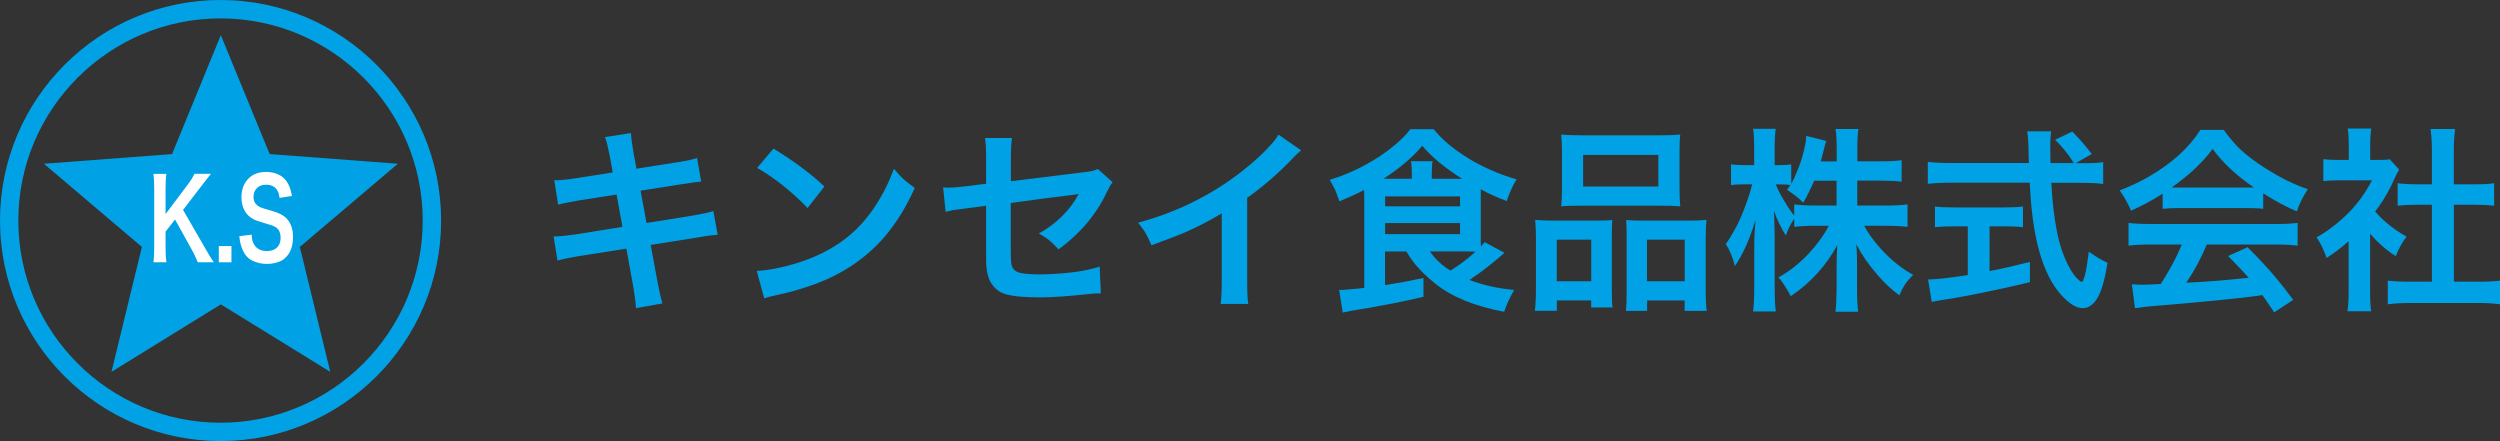
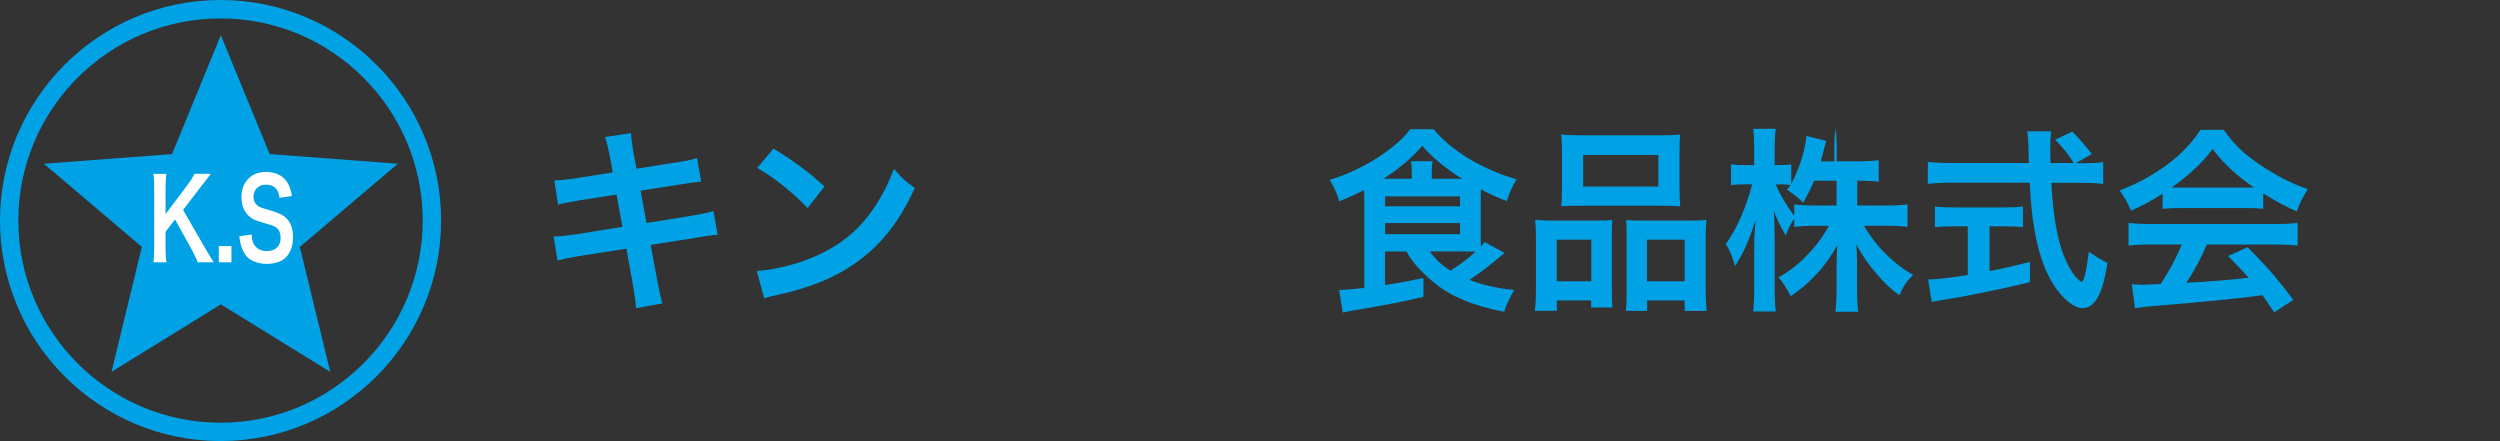
<svg xmlns="http://www.w3.org/2000/svg" id="_レイヤー_2" viewBox="0 0 369.63 65.21">
  <rect x="0" y="0" width="369.63" height="65.21" fill="#333333" stroke="none" />
  <defs>
    <style>.cls-1{fill:#fff;}.cls-2{fill:#00a2e5;}</style>
  </defs>
  <g id="TOP_page">
    <g id="kinsei_logo_bl">
      <g>
        <path class="cls-2" d="m90.59,25.48l-.44-2.45c-.24-1.23-.47-2.15-.7-2.76l3.84-.6c.02.54.13,1.45.34,2.72l.47,2.55,6.17-.97c.75-.12,1.32-.23,1.71-.31.28-.06.65-.16,1.08-.31l.61,3.5c-.55.04-1.48.16-2.79.37l-6.17.97.88,4.78,6.85-1.1c1.42-.25,2.43-.47,3.03-.67l.64,3.52c-.46.02-.9.06-1.34.13l-.48.07c-.19.03-.57.09-1.14.19l-6.95,1.1,1.05,5.65c.24,1.31.47,2.31.7,3l-3.92.7c-.02-.65-.15-1.68-.38-3.06l-1.04-5.74-7.22,1.14c-1.18.19-2.16.4-2.96.63l-.58-3.57c.78,0,1.81-.1,3.09-.28l7.09-1.14-.87-4.78-5.44.85c-1.56.27-2.62.48-3.2.65l-.57-3.6c.85,0,1.92-.11,3.2-.31l5.43-.85Z" />
        <path class="cls-2" d="m112.99,44.1l-1.1-4.04c.79-.04,1.66-.15,2.62-.33,5.07-.99,9.08-2.92,12.05-5.79,1.71-1.65,3.2-3.76,4.48-6.32.38-.79.75-1.68,1.13-2.66.61.73,1.15,1.31,1.64,1.72.34.3.82.67,1.44,1.11-1.23,2.73-2.66,5.06-4.27,6.99-2.76,3.28-6.31,5.71-10.64,7.28-1.87.67-3.68,1.19-5.44,1.55-.82.17-1.45.34-1.91.5Zm-1.04-19.27l2.41-2.86c3.12,1.92,5.63,3.79,7.53,5.61l-2.49,3.18c-.98-1.04-2.13-2.1-3.45-3.18-1.41-1.13-2.75-2.05-4-2.75Z" />
-         <path class="cls-2" d="m156.5,36.86c-.53-.58-1-1.04-1.41-1.37-.35-.28-.85-.6-1.48-.97,2.62-1.48,4.58-3.43,5.89-5.85-.36.07-.73.12-1.1.17-2.08.24-5.06.63-8.96,1.17v6.55c0,1.34.03,2.18.1,2.52.13.71.61,1.14,1.44,1.3.67.12,1.56.19,2.66.19,1.53,0,3.17-.1,4.94-.31,1.39-.16,2.73-.44,4.01-.83l.17,3.94c-.6,0-1.2.03-1.79.1-2.97.33-5.37.5-7.2.5-2.37,0-4.1-.17-5.17-.5-.87-.27-1.57-.82-2.09-1.67-.38-.63-.61-1.48-.68-2.56-.02-.33-.03-1.04-.03-2.14v-6.68l-2.73.36c-1.15.15-1.86.25-2.12.28-.29.06-.67.14-1.13.26l-.38-3.6c.34.02.59.03.76.03.61,0,1.45-.07,2.52-.2l3.08-.38v-4.01c0-1.11-.05-2.03-.16-2.76h3.99c-.1.66-.16,1.56-.17,2.72v3.67l10.62-1.3c.8-.09,1.3-.17,1.51-.23.21-.06.45-.15.73-.27l2.18,1.95c-.27.34-.54.81-.83,1.41-1.55,3.32-3.93,6.16-7.16,8.52Z" />
-         <path class="cls-2" d="m189.02,19.9l3.35,2.33c-.39.32-.75.66-1.08,1.01-2.19,2.31-4.49,4.31-6.89,6.01v12.46c0,1.59.06,2.66.16,3.23h-4.09c.1-.62.16-1.67.17-3.15v-10.25c-1.68,1.02-3.44,1.93-5.28,2.75-1.07.47-2.78,1.12-5.11,1.97-.33-.78-.65-1.42-.94-1.92-.24-.37-.58-.84-1.03-1.42,5.71-1.54,10.82-4.06,15.31-7.57,1.86-1.44,3.39-2.86,4.59-4.26.34-.41.63-.8.85-1.18Z" />
        <path class="cls-2" d="m207.93,37.18h-3.15v4.97l.28-.04c1.65-.26,3.45-.59,5.4-1.01v2.78c-2.47.61-5.99,1.3-10.58,2.06-.39.07-.84.16-1.35.27l-.54-3.35c.18,0,.33.01.44.01.09,0,.35-.02.77-.06,1.01-.08,1.84-.16,2.51-.24v-13.16c0-.29,0-.74-.03-1.32-1.1.58-2.32,1.13-3.65,1.67-.26-.75-.47-1.33-.65-1.74-.16-.33-.42-.81-.77-1.44,2.44-.72,4.84-1.84,7.2-3.35,2.11-1.4,3.68-2.77,4.71-4.13h3.45c1.21,1.52,2.94,2.97,5.17,4.34,1.17.71,2.52,1.39,4.04,2.02.98.4,1.99.75,3.05,1.05-.28.45-.55.94-.78,1.47-.28.61-.5,1.19-.67,1.75-1.37-.51-2.65-1.09-3.84-1.74,0,.36-.01.72-.01,1.07v6.07c0,.5,0,.94.03,1.31.17-.2.36-.41.55-.64l2.93,1.58c-1.04.93-2.27,1.93-3.72,3-.45.32-.94.66-1.47,1.01,2.01.77,4.22,1.26,6.62,1.48-.67,1.17-1.17,2.25-1.48,3.23-4.42-.84-7.83-2.24-10.21-4.19-1.42-1.13-2.56-2.28-3.42-3.46-.25-.34-.53-.77-.84-1.3Zm-3.4-10.75h4.21v-.85c0-.78-.05-1.36-.14-1.75h3.22c-.09.43-.13,1.02-.13,1.77v.84h4.5c-2.47-1.54-4.44-3.17-5.91-4.88-1.42,1.7-3.34,3.33-5.75,4.88Zm.26,2.61v1.47h11.08v-1.47h-11.08Zm0,3.94v1.64h11.08v-1.64h-11.08Zm6.63,4.2c.74,1.09,1.75,2.04,3.03,2.83,1.31-.81,2.55-1.74,3.73-2.81-.57-.02-1.17-.03-1.79-.03h-4.97Z" />
        <path class="cls-2" d="m226.98,32.51c.78.08,1.72.11,2.83.11h6.39c.86,0,1.59-.03,2.18-.09-.05.45-.07,1.29-.07,2.53v7.77c0,1.19.03,2.07.1,2.63h-3.15v-1.05h-5.08v1.54h-3.25c.1-.75.16-1.81.16-3.18v-7.5c0-1.12-.04-2.05-.11-2.78Zm3.19,2.93v6.15h5.1v-6.15h-5.1Zm.67-15.56c.7.09,1.8.13,3.3.13h10.99c1.56,0,2.66-.04,3.3-.13-.08.65-.11,1.49-.11,2.55v5.4c0,1.13.04,2.02.11,2.68-.68-.07-1.68-.1-3-.1h-11.58c-1.35,0-2.35.03-3.02.1.07-.65.1-1.53.11-2.66v-5.4c0-1.03-.04-1.89-.11-2.56Zm3.23,3.03v4.67h11.12v-4.67h-11.12Zm18.23,9.6c-.07.65-.1,1.58-.11,2.79v7.5c0,1.46.05,2.52.16,3.16h-3.27v-1.54h-5.55v1.54h-3.13c.07-.65.1-1.52.1-2.63v-8.42c0-1.13-.02-1.92-.07-2.38.57.06,1.29.09,2.18.09h7.11c1.14,0,2.01-.04,2.61-.11Zm-8.79,2.93v6.15h5.58v-6.15h-5.58Z" />
-         <path class="cls-2" d="m274.6,26.72v3.67h4.3c1.29,0,2.33-.06,3.13-.17v3.32c-.84-.1-1.88-.16-3.15-.16h-3.27c.63,1.14,1.44,2.26,2.43,3.36,1.53,1.68,3.14,2.98,4.83,3.9-.5.48-.91.96-1.23,1.44-.27.42-.54.94-.81,1.58-1.16-.83-2.25-1.84-3.26-3.05-1.24-1.4-2.28-2.89-3.1-4.47.07.93.1,1.89.1,2.89v3.67c0,1.45.06,2.58.17,3.39h-3.36c.1-.85.16-1.98.17-3.4v-3.46c0-.94.03-1.94.1-2.99-1.69,3.09-3.98,5.6-6.88,7.55-.69-1.3-1.3-2.23-1.82-2.78,1.54-.84,2.99-1.97,4.36-3.4,1.27-1.34,2.3-2.75,3.09-4.23h-1.92c-1.29,0-2.35.06-3.19.17v-1.21c-.48.66-.9,1.49-1.25,2.48-.71-1.12-1.3-2.34-1.77-3.67.04.6.07,1.37.09,2.32.02.65.03,1.16.03,1.55v7.46c0,1.6.06,2.8.17,3.57h-3.36c.11-.85.17-2.04.17-3.57v-6.28c0-1.04.07-2.3.2-3.76-.82,2.82-1.84,5.12-3.06,6.89-.32-1.29-.77-2.37-1.35-3.25.35-.46.8-1.18,1.35-2.16.6-1.09,1.18-2.43,1.74-4,.34-.98.6-1.81.77-2.51l.04-.16h-1.15c-.87,0-1.53.04-1.97.13v-3.1c.4.09,1.05.13,1.97.13h1.45v-2.34c0-1.41-.05-2.43-.16-3.03h3.35c-.1.63-.16,1.63-.16,3.02v2.35h.87c.66,0,1.19-.04,1.58-.11v2.89c.32-.55.71-1.42,1.17-2.61.34-.91.64-1.95.88-3.12.1-.42.15-.87.17-1.37l2.96.75c-.1.24-.24.77-.44,1.61-.13.53-.26,1-.37,1.41h2.35v-2.01c0-1.21-.06-2.14-.17-2.78h3.39c-.11.61-.17,1.53-.17,2.76v2.02h3.43c1.37,0,2.41-.06,3.12-.17v3.18c-.67-.09-1.72-.15-3.13-.16h-3.42Zm-3.05,0h-3.32c-.43,1.03-.97,2.12-1.62,3.25-.41-.42-.83-.79-1.25-1.11-.56-.4-.94-.67-1.14-.81.22-.29.39-.53.51-.7-.35-.05-.83-.08-1.44-.09h-.74c.34.88.93,1.96,1.75,3.25.26.42.59.88.98,1.38v-1.67c.82.11,1.88.17,3.17.17h3.09v-3.67Z" />
+         <path class="cls-2" d="m274.6,26.72v3.67h4.3c1.29,0,2.33-.06,3.13-.17v3.32c-.84-.1-1.88-.16-3.15-.16h-3.27c.63,1.14,1.44,2.26,2.43,3.36,1.53,1.68,3.14,2.98,4.83,3.9-.5.48-.91.96-1.23,1.44-.27.42-.54.94-.81,1.58-1.16-.83-2.25-1.84-3.26-3.05-1.24-1.4-2.28-2.89-3.1-4.47.07.93.1,1.89.1,2.89v3.67c0,1.45.06,2.58.17,3.39h-3.36c.1-.85.16-1.98.17-3.4v-3.46c0-.94.03-1.94.1-2.99-1.69,3.09-3.98,5.6-6.88,7.55-.69-1.3-1.3-2.23-1.82-2.78,1.54-.84,2.99-1.97,4.36-3.4,1.27-1.34,2.3-2.75,3.09-4.23h-1.92c-1.29,0-2.35.06-3.19.17v-1.21c-.48.66-.9,1.49-1.25,2.48-.71-1.12-1.3-2.34-1.77-3.67.04.6.07,1.37.09,2.32.02.65.03,1.16.03,1.55v7.46c0,1.6.06,2.8.17,3.57h-3.36c.11-.85.17-2.04.17-3.57v-6.28c0-1.04.07-2.3.2-3.76-.82,2.82-1.84,5.12-3.06,6.89-.32-1.29-.77-2.37-1.35-3.25.35-.46.8-1.18,1.35-2.16.6-1.09,1.18-2.43,1.74-4,.34-.98.6-1.81.77-2.51l.04-.16h-1.15c-.87,0-1.53.04-1.97.13v-3.1c.4.09,1.05.13,1.97.13h1.45v-2.34c0-1.41-.05-2.43-.16-3.03h3.35c-.1.63-.16,1.63-.16,3.02v2.35h.87c.66,0,1.19-.04,1.58-.11v2.89c.32-.55.71-1.42,1.17-2.61.34-.91.64-1.95.88-3.12.1-.42.15-.87.17-1.37l2.96.75c-.1.24-.24.77-.44,1.61-.13.53-.26,1-.37,1.41h2.35v-2.01c0-1.21-.06-2.14-.17-2.78c-.11.61-.17,1.53-.17,2.76v2.02h3.43c1.37,0,2.41-.06,3.12-.17v3.18c-.67-.09-1.72-.15-3.13-.16h-3.42Zm-3.05,0h-3.32c-.43,1.03-.97,2.12-1.62,3.25-.41-.42-.83-.79-1.25-1.11-.56-.4-.94-.67-1.14-.81.22-.29.39-.53.51-.7-.35-.05-.83-.08-1.44-.09h-.74c.34.88.93,1.96,1.75,3.25.26.42.59.88.98,1.38v-1.67c.82.11,1.88.17,3.17.17h3.09v-3.67Z" />
        <path class="cls-2" d="m306.92,24.13h1.21c1.29,0,2.24-.05,2.83-.16v3.23c-.69-.11-1.83-.17-3.4-.17h-4.27c.14,2.7.41,5.06.81,7.09.38,1.97.95,3.68,1.71,5.15.45.87.91,1.54,1.39,1.99.29.28.48.41.57.41.34,0,.7-1.49,1.07-4.46.99.71,1.91,1.26,2.76,1.65-.42,2.65-.97,4.48-1.67,5.48-.57.82-1.24,1.22-2.01,1.22s-1.64-.46-2.61-1.38c-3-2.84-4.71-8.18-5.14-16.02l-.07-1.15h-11.67c-1.31,0-2.44.06-3.4.17v-3.25c.76.11,1.89.17,3.4.17h11.55l-.03-.68c-.02-.53-.03-1.1-.04-1.71,0-.35-.03-.79-.07-1.32-.03-.39-.06-.71-.1-.97h3.53c-.1.71-.14,1.5-.14,2.38,0,.47.01,1.23.04,2.31h3.45c-.7-1.16-1.62-2.31-2.76-3.45l2.53-1.21c.95.95,1.91,2.05,2.88,3.32l-2.35,1.34Zm-15.98,9.33h-1.92c-1.21,0-2.18.04-2.93.13v-3.06c.58.1,1.58.14,3,.14h7.08c1.37,0,2.34-.05,2.93-.14v3.06c-.79-.09-1.76-.13-2.9-.13h-2.04v6.62c1.72-.33,3.71-.78,5.97-1.35v2.98c-2.37.59-5.26,1.22-8.66,1.89-1.79.35-3.39.63-4.79.83-.26.05-.61.12-1.07.21l-.54-3.32c1.01,0,2.88-.19,5.58-.61l.29-.04v-7.2Z" />
        <path class="cls-2" d="m319.75,28.63c-1.48.96-3.04,1.8-4.67,2.52-.46-1.09-1.02-2.09-1.69-2.99,1.72-.68,3.16-1.36,4.31-2.04,3.42-1.97,5.96-4.28,7.63-6.92h3.45c.83,1.16,1.65,2.12,2.46,2.89,1.39,1.28,3.18,2.55,5.38,3.8,1.52.86,3.05,1.56,4.59,2.09-.74,1.14-1.28,2.23-1.62,3.27-1.5-.63-3.16-1.51-4.97-2.66v2.28c-.65-.08-1.53-.11-2.62-.11h-9.74c-.95,0-1.78.04-2.51.11v-2.25Zm2.82,7.52h-4.43c-1.5,0-2.64.06-3.43.17v-3.36c.84.1,1.98.16,3.43.16h18.15c1.44,0,2.58-.05,3.42-.16v3.36c-.79-.11-1.93-.17-3.42-.17h-10.01c-.83,1.99-1.84,3.88-3.03,5.65l1.81-.1c2.11-.12,4.26-.3,6.45-.53l.97-.1c-.69-.78-1.71-1.85-3.05-3.22l2.88-1.3c1.54,1.55,2.83,2.93,3.89,4.16.87,1.03,1.83,2.23,2.86,3.62l-2.82,1.85c-.8-1.2-1.38-2.05-1.74-2.55l-1.35.19c-2.79.36-7.37.81-13.73,1.34-1.56.11-2.81.25-3.76.4l-.46-3.53c.77.05,1.33.07,1.68.07.29,0,.88-.02,1.78-.07l.8-.04c.57-.87,1.12-1.8,1.67-2.79.6-1.12,1.08-2.14,1.44-3.05Zm-1.47-8.43c.36,0,.76.01,1.2.01h9.68c.39,0,.81,0,1.27-.01-2.55-1.73-4.59-3.63-6.11-5.7-.81,1.11-1.84,2.24-3.11,3.37-.94.83-1.92,1.6-2.93,2.32Z" />
-         <path class="cls-2" d="m350.42,34.58v8.46c0,1.28.05,2.27.16,2.98h-3.5c.11-.73.17-1.75.17-3.05v-7.32c-.98.89-2.06,1.72-3.26,2.49-.16-.51-.4-1.09-.71-1.74-.25-.48-.5-.92-.77-1.3,1.77-1,3.44-2.31,5.03-3.94,1.28-1.38,2.33-2.88,3.16-4.5h-4.74c-.98,0-1.79.04-2.45.11v-3.23c.64.08,1.4.11,2.29.11h1.47v-2.43c0-.85-.05-1.59-.16-2.22h3.49c-.1.56-.16,1.31-.16,2.26v2.39h1.21c.81,0,1.37-.03,1.68-.09l1.4,1.51c-.23.37-.45.78-.65,1.24-.56,1.25-1.15,2.37-1.78,3.36-.33.51-.71,1.05-1.13,1.61.44.49.86.93,1.28,1.31,1.1.98,2.22,1.78,3.36,2.39-.65.88-1.19,1.85-1.59,2.89-1.33-.83-2.59-1.93-3.79-3.3Zm12.39-4.31v11.38h3.49c1.46,0,2.57-.05,3.33-.16v3.5c-.98-.13-2.08-.2-3.32-.19h-9.98c-1.28,0-2.38.06-3.29.19v-3.5c.79.1,1.9.16,3.33.16h3.19v-11.38h-2.18c-1.11,0-2.07.05-2.88.14v-3.32c.69.1,1.65.16,2.88.16h2.18v-5.13c0-1.11-.08-2.13-.2-3.05h3.63c-.12.95-.19,1.97-.19,3.05v5.13h3.08c1.24,0,2.2-.05,2.88-.16v3.32c-.81-.09-1.77-.14-2.88-.14h-3.08Z" />
      </g>
      <g>
        <polygon class="cls-2" points="32.65 5.2 39.87 22.78 58.82 24.21 44.33 36.51 48.83 54.98 32.65 45 16.48 54.98 20.98 36.51 6.49 24.21 25.44 22.78 32.65 5.2" />
        <path class="cls-2" d="m0,32.61c0,17.98,14.63,32.6,32.61,32.6s32.61-14.62,32.61-32.6S50.58,0,32.61,0,0,14.63,0,32.61m2.71,0C2.71,16.13,16.12,2.72,32.61,2.72s29.89,13.41,29.89,29.89-13.41,29.89-29.89,29.89S2.71,49.09,2.71,32.61Z" />
        <g>
          <path class="cls-1" d="m27.07,31.04l3.26,5.65c.55.96.97,1.66,1.28,2.09h-2.37c-.07-.19-.15-.37-.23-.55-.22-.47-.41-.87-.58-1.18l-2.55-4.6-1.4,1.8v2.41c0,.87.04,1.58.12,2.12h-1.91c.07-.6.1-1.31.11-2.12v-8.83c0-.83-.04-1.54-.11-2.12h1.91c-.08.5-.12,1.21-.12,2.12v3.82l3.27-4.35c.45-.59.78-1.12,1-1.6h2.43c-.43.55-.88,1.13-1.36,1.75l-2.75,3.58Z" />
          <path class="cls-1" d="m34.22,38.78h-1.87v-2.4h1.87v2.4Z" />
          <path class="cls-1" d="m37.21,34.72c.02.36.06.63.1.8.11.45.33.82.64,1.1.38.34.88.5,1.49.5.72,0,1.27-.22,1.64-.66.27-.33.41-.76.41-1.3,0-.47-.11-.86-.31-1.17-.17-.26-.47-.47-.91-.64-.21-.08-.76-.25-1.65-.51-.55-.16-.98-.32-1.28-.5-.45-.26-.82-.62-1.1-1.07-.36-.58-.54-1.28-.54-2.09,0-1.01.26-1.83.78-2.49.67-.85,1.62-1.27,2.86-1.27.77,0,1.44.16,2.02.48.66.36,1.15.96,1.47,1.79.13.33.24.76.34,1.29l-1.84.27c-.04-.29-.09-.52-.13-.67-.3-.85-.91-1.27-1.85-1.27-.63,0-1.13.21-1.48.63-.26.32-.39.7-.39,1.16,0,.67.29,1.16.88,1.48.2.11.8.31,1.81.59.96.27,1.65.61,2.08,1.01.71.67,1.07,1.61,1.07,2.82s-.27,2.09-.81,2.77c-.31.38-.63.65-1,.82-.62.29-1.3.43-2.06.43s-1.42-.15-2.07-.45c-.72-.32-1.25-.94-1.6-1.84-.14-.37-.25-.75-.31-1.13-.03-.19-.06-.42-.09-.68l1.84-.23Z" />
        </g>
      </g>
    </g>
  </g>
</svg>